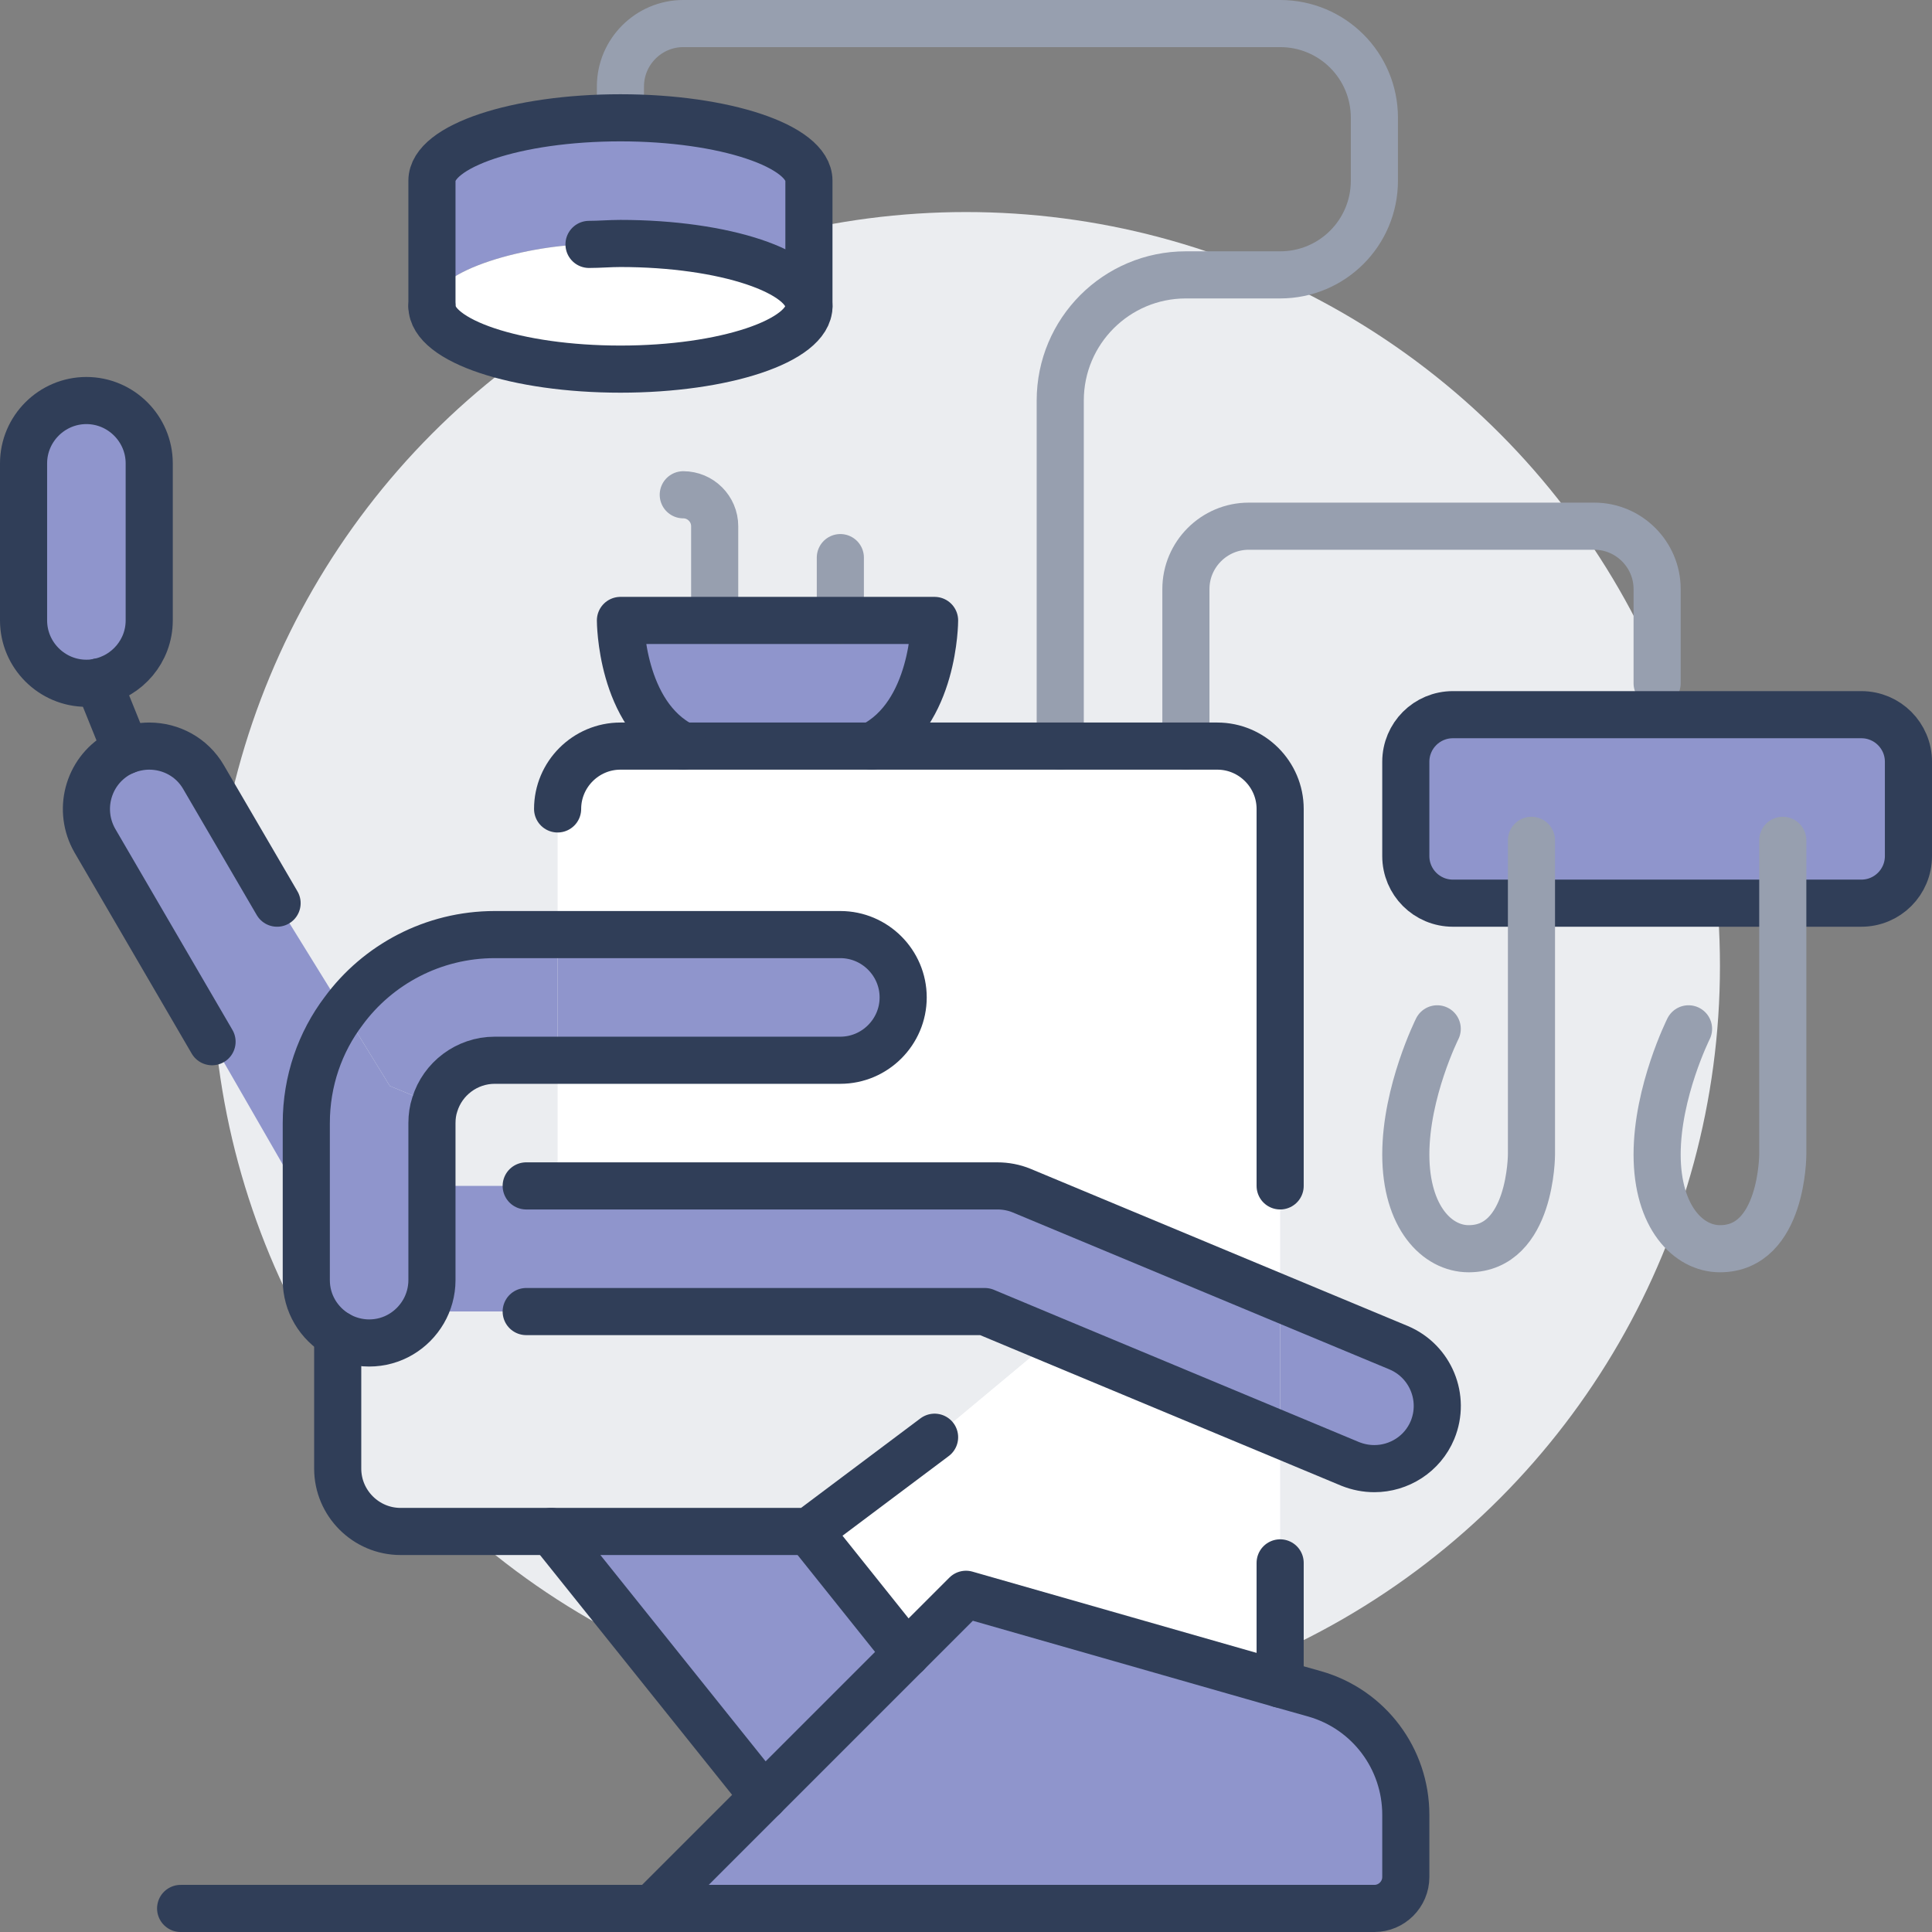
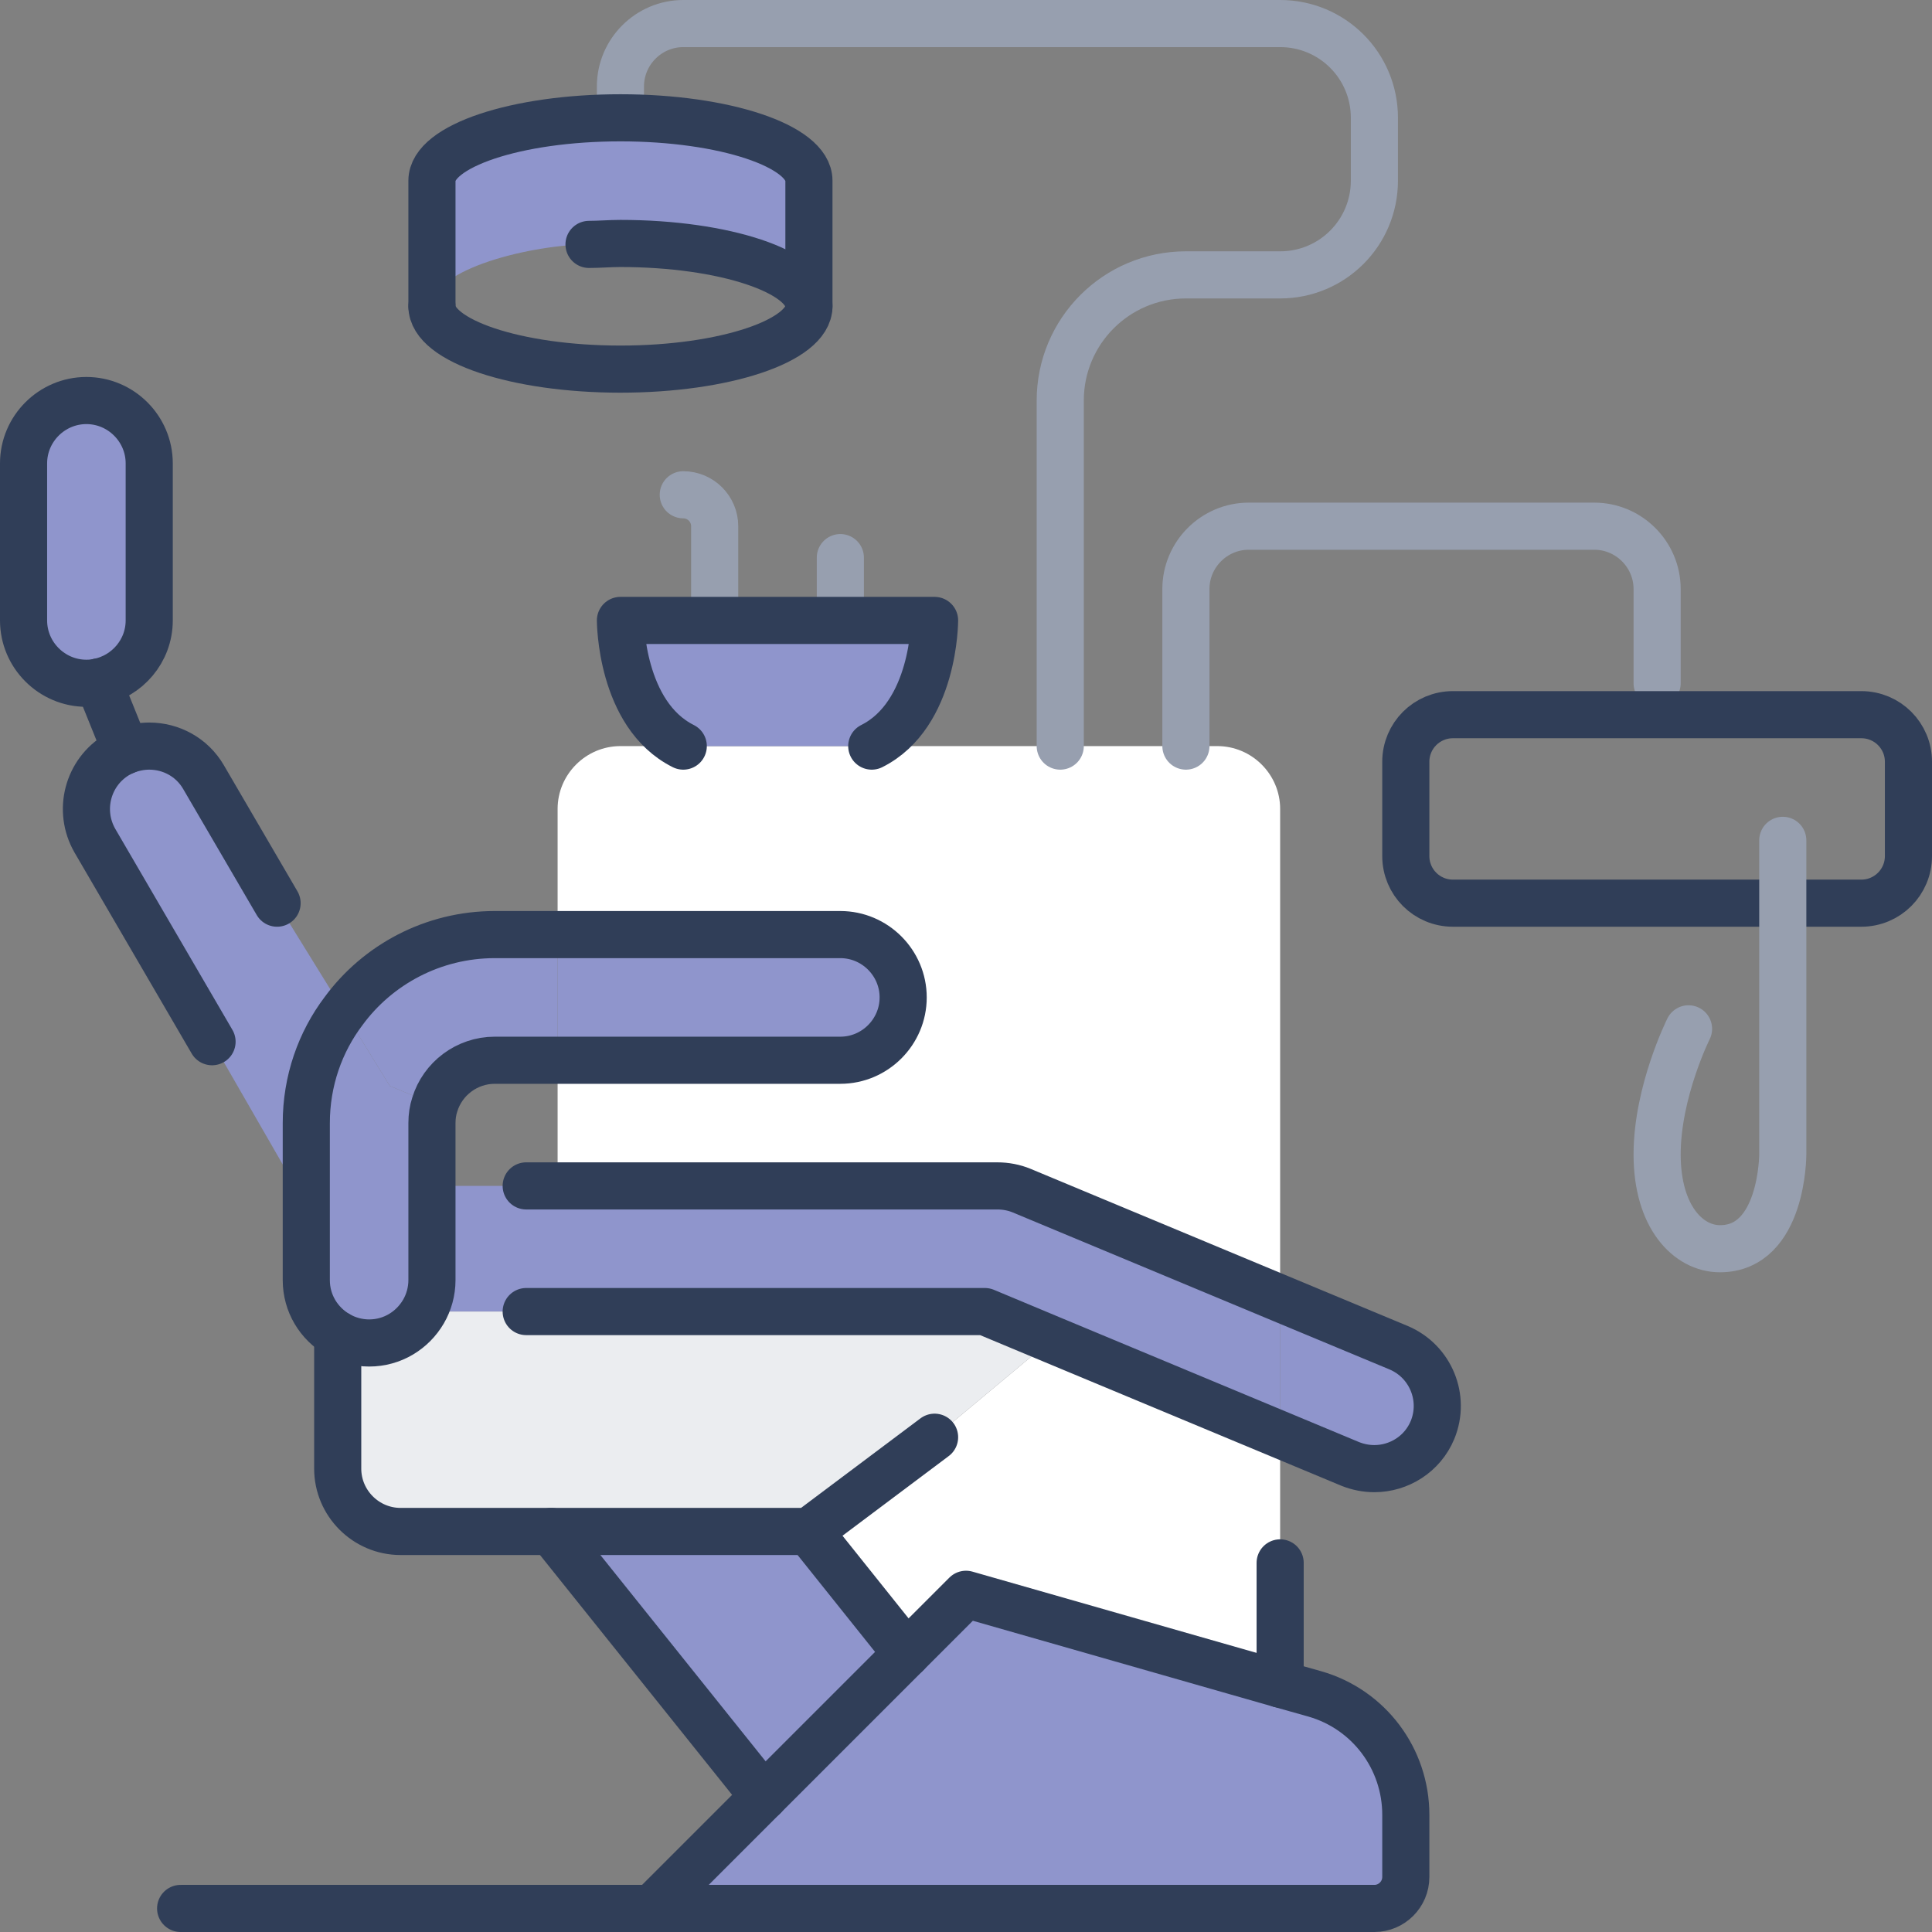
<svg xmlns="http://www.w3.org/2000/svg" id="Layer_2" viewBox="0 0 492 492">
  <rect x="0" y="0" width="492" height="492" fill="#808080" stroke="none" />
  <g id="Icons">
-     <circle cx="246" cy="246" r="192" style="fill:#ebedf0; stroke-width:0px;" />
-     <path d="m390,230h-20c-6.64,0-12-5.36-12-12v-24c0-6.64,5.36-12,12-12h104c6.64,0,12,5.36,12,12v24c0,6.64-5.36,12-12,12h-84Z" style="fill:#8f95cc; stroke-width:0px;" />
    <path d="m356.16,343.2c8.16,3.44,12,12.8,8.64,20.96-2.56,6.16-8.56,9.84-14.8,9.84-2.08,0-4.16-.4-6.16-1.2l-17.84-7.44v-34.72l30.16,12.56Z" style="fill:#8f95cc; stroke-width:0px;" />
    <path d="m358,462.16v15.84c0,4.4-3.6,8-8,8h-184l28.48-28.48,36.4-36.4,15.12-15.12,80,22.88,8.8,2.48c13.76,3.92,23.2,16.48,23.2,30.8Z" style="fill:#8f95cc; stroke-width:0px;" />
    <polygon points="326 398 326 428.88 246 406 230.88 421.12 206 390 238 366 267.84 341.12 326 365.36 326 398" style="fill:#fff; stroke-width:0px;" />
    <path d="m267.84,341.12l-17.04-7.12H107.84c1.36-2.32,2.16-5.12,2.16-8v-24h144c2.08,0,4.24.4,6.16,1.2l65.84,27.44v34.72l-58.16-24.24Z" style="fill:#8f95cc; stroke-width:0px;" />
    <path d="m326,302v28.64l-65.84-27.44c-1.92-.8-4.08-1.2-6.16-1.2h-112v-32h72c8.8,0,16-7.2,16-16s-7.2-16-16-16h-72v-32c0-8.8,7.2-16,16-16h152c8.8,0,16,7.2,16,16v96Z" style="fill:#fff; stroke-width:0px;" />
    <path d="m267.84,341.12l-29.84,24.88-32,24h-104c-8.8,0-16-7.2-16-16v-34.16c2.32,1.36,5.12,2.16,8,2.16,5.92,0,11.04-3.2,13.84-8h142.96l17.04,7.12Z" style="fill:#ebedf0; stroke-width:0px;" />
    <path d="m214,158h24s0,24-16,32h-48c-16-8-16-32-16-32h56Z" style="fill:#8f95cc; stroke-width:0px;" />
    <polygon points="206 390 230.88 421.12 194.48 457.52 140.4 390 206 390" style="fill:#8f95cc; stroke-width:0px;" />
    <path d="m214,238c8.8,0,16,7.2,16,16s-7.2,16-16,16h-72v-32h72Z" style="fill:#8f95cc; stroke-width:0px;" />
    <path d="m206,46v32c0-8.8-21.52-16-48-16-2.72,0-5.36.24-8,.24-14.08,0-40,6.08-40,15.76v-32c0-8.8,21.52-16,48-16s48,7.2,48,16Z" style="fill:#8f95cc; stroke-width:0px;" />
-     <path d="m158,62c26.48,0,48,7.2,48,16s-21.52,16-48,16-48-7.2-48-16c0-9.68,25.92-15.76,40-15.76,2.64,0,5.28-.24,8-.24Z" style="fill:#fff; stroke-width:0px;" />
    <path d="m142,238v32h-16c-7.12,0-13.28,4.72-15.28,11.28l-11.44-4.72-11.76-19.12c8.64-11.76,22.72-19.44,38.48-19.44h16Z" style="fill:#8f95cc; stroke-width:0px;" />
    <path d="m107.84,334c-2.8,4.8-7.92,8-13.84,8-2.88,0-5.68-.8-8-2.16-4.8-2.8-8-7.92-8-13.84v-40c0-10.72,3.52-20.64,9.52-28.56l11.76,19.12,11.44,4.72c-.48,1.44-.72,3.04-.72,4.72v40c0,2.88-.8,5.68-2.16,8Z" style="fill:#8f95cc; stroke-width:0px;" />
    <path d="m70.56,230l16.96,27.44c-6,7.92-9.52,17.84-9.52,28.56v20.96l-24-41.68-29.84-51.2c-4.4-7.68-1.84-17.44,5.76-21.92.72-.4,1.44-.72,2.16-1.04,1.92-.72,3.92-1.12,5.92-1.12,5.52,0,10.88,2.8,13.84,7.92l18.72,32.08Z" style="fill:#8f95cc; stroke-width:0px;" />
    <path d="m38,118v40c0,7.76-5.6,14.24-12.96,15.68-.96.24-2,.32-3.04.32-8.8,0-16-7.2-16-16v-40c0-8.8,7.2-16,16-16s16,7.2,16,16Z" style="fill:#8f95cc; stroke-width:0px;" />
    <path d="m182,158v-24c0-4.4-3.6-8-8-8" style="fill:none; stroke:#979faf; stroke-linecap:round; stroke-linejoin:round; stroke-width:12px;" />
    <line x1="214" y1="158" x2="214" y2="142" style="fill:none; stroke:#979faf; stroke-linecap:round; stroke-linejoin:round; stroke-width:12px;" />
    <path d="m158,30v-8c0-8.8,7.2-16,16-16h152c13.28,0,24,10.72,24,24v16c0,13.28-10.72,24-24,24h-24c-17.68,0-32,14.32-32,32v88" style="fill:none; stroke:#979faf; stroke-linecap:round; stroke-linejoin:round; stroke-width:12px;" />
    <path d="m302,190v-40c0-8.8,7.2-16,16-16h88c8.8,0,16,7.2,16,16v24" style="fill:none; stroke:#979faf; stroke-linecap:round; stroke-linejoin:round; stroke-width:12px;" />
    <path d="m134,302h120c2.08,0,4.24.4,6.16,1.2l65.84,27.44,30.16,12.56c8.16,3.44,12,12.8,8.64,20.96-2.56,6.16-8.56,9.84-14.8,9.84-2.08,0-4.16-.4-6.16-1.2l-17.84-7.44-58.16-24.24-17.04-7.12h-116.8" style="fill:none; stroke:#303e58; stroke-linecap:round; stroke-linejoin:round; stroke-width:12px;" />
    <path d="m107.84,334c-2.8,4.8-7.92,8-13.84,8-2.88,0-5.68-.8-8-2.16-4.8-2.8-8-7.92-8-13.84v-40c0-10.72,3.52-20.64,9.52-28.56,8.64-11.76,22.72-19.44,38.48-19.44h88c8.8,0,16,7.2,16,16s-7.2,16-16,16h-88c-7.12,0-13.28,4.72-15.28,11.28-.48,1.44-.72,3.04-.72,4.72v40c0,2.88-.8,5.68-2.16,8Z" style="fill:none; stroke:#303e58; stroke-linecap:round; stroke-linejoin:round; stroke-width:12px;" />
    <path d="m22,174c-8.8,0-16-7.2-16-16v-40c0-8.8,7.2-16,16-16s16,7.2,16,16v40c0,7.76-5.6,14.24-12.96,15.68-.96.24-2,.32-3.04.32Z" style="fill:none; stroke:#303e58; stroke-linecap:round; stroke-linejoin:round; stroke-width:12px;" />
    <path d="m54,265.28l-29.84-51.2c-4.4-7.68-1.84-17.44,5.76-21.92.72-.4,1.44-.72,2.16-1.04,1.92-.72,3.92-1.12,5.92-1.12,5.52,0,10.88,2.8,13.84,7.92l18.72,32.08" style="fill:none; stroke:#303e58; stroke-linecap:round; stroke-linejoin:round; stroke-width:12px;" />
    <line x1="32.08" y1="191.12" x2="25.04" y2="173.68" style="fill:none; stroke:#303e58; stroke-linecap:round; stroke-linejoin:round; stroke-width:12px;" />
    <path d="m86,339.84v34.16c0,8.8,7.2,16,16,16h104l32-24" style="fill:none; stroke:#303e58; stroke-linecap:round; stroke-linejoin:round; stroke-width:12px;" />
    <line x1="194.48" y1="457.52" x2="140.4" y2="390" style="fill:none; stroke:#303e58; stroke-linecap:round; stroke-linejoin:round; stroke-width:12px;" />
    <line x1="230.88" y1="421.12" x2="206" y2="390" style="fill:none; stroke:#303e58; stroke-linecap:round; stroke-linejoin:round; stroke-width:12px;" />
    <path d="m166,486l28.48-28.48,36.4-36.4,15.12-15.12,80,22.88,8.8,2.48c13.76,3.92,23.2,16.48,23.2,30.8v15.84c0,4.4-3.6,8-8,8H46" style="fill:none; stroke:#303e58; stroke-linecap:round; stroke-linejoin:round; stroke-width:12px;" />
    <line x1="326" y1="398" x2="326" y2="428.88" style="fill:none; stroke:#303e58; stroke-linecap:round; stroke-linejoin:round; stroke-width:12px;" />
-     <path d="m326,302v-96c0-8.8-7.2-16-16-16h-152c-8.8,0-16,7.2-16,16" style="fill:none; stroke:#303e58; stroke-linecap:round; stroke-linejoin:round; stroke-width:12px;" />
    <path d="m110,78v-32c0-8.8,21.52-16,48-16s48,7.2,48,16v32" style="fill:none; stroke:#303e58; stroke-linecap:round; stroke-linejoin:round; stroke-width:12px;" />
    <path d="m110,78c0,8.8,21.52,16,48,16s48-7.2,48-16-21.52-16-48-16c-2.72,0-5.36.24-8,.24" style="fill:none; stroke:#303e58; stroke-linecap:round; stroke-linejoin:round; stroke-width:12px;" />
    <path d="m390,230h-20c-6.64,0-12-5.36-12-12v-24c0-6.64,5.36-12,12-12h104c6.64,0,12,5.36,12,12v24c0,6.64-5.36,12-12,12h-84Z" style="fill:none; stroke:#303e58; stroke-linecap:round; stroke-linejoin:round; stroke-width:12px;" />
    <path d="m174,190c-16-8-16-32-16-32h80s0,24-16,32" style="fill:none; stroke:#303e58; stroke-linecap:round; stroke-linejoin:round; stroke-width:12px;" />
-     <path d="m390,214v80s0,24-16,24c-8,0-16-8-16-24s8-32,8-32" style="fill:none; stroke:#979faf; stroke-linecap:round; stroke-linejoin:round; stroke-width:12px;" />
    <path d="m454,214v80s0,24-16,24c-8,0-16-8-16-24s8-32,8-32" style="fill:none; stroke:#979faf; stroke-linecap:round; stroke-linejoin:round; stroke-width:12px;" />
  </g>
</svg>